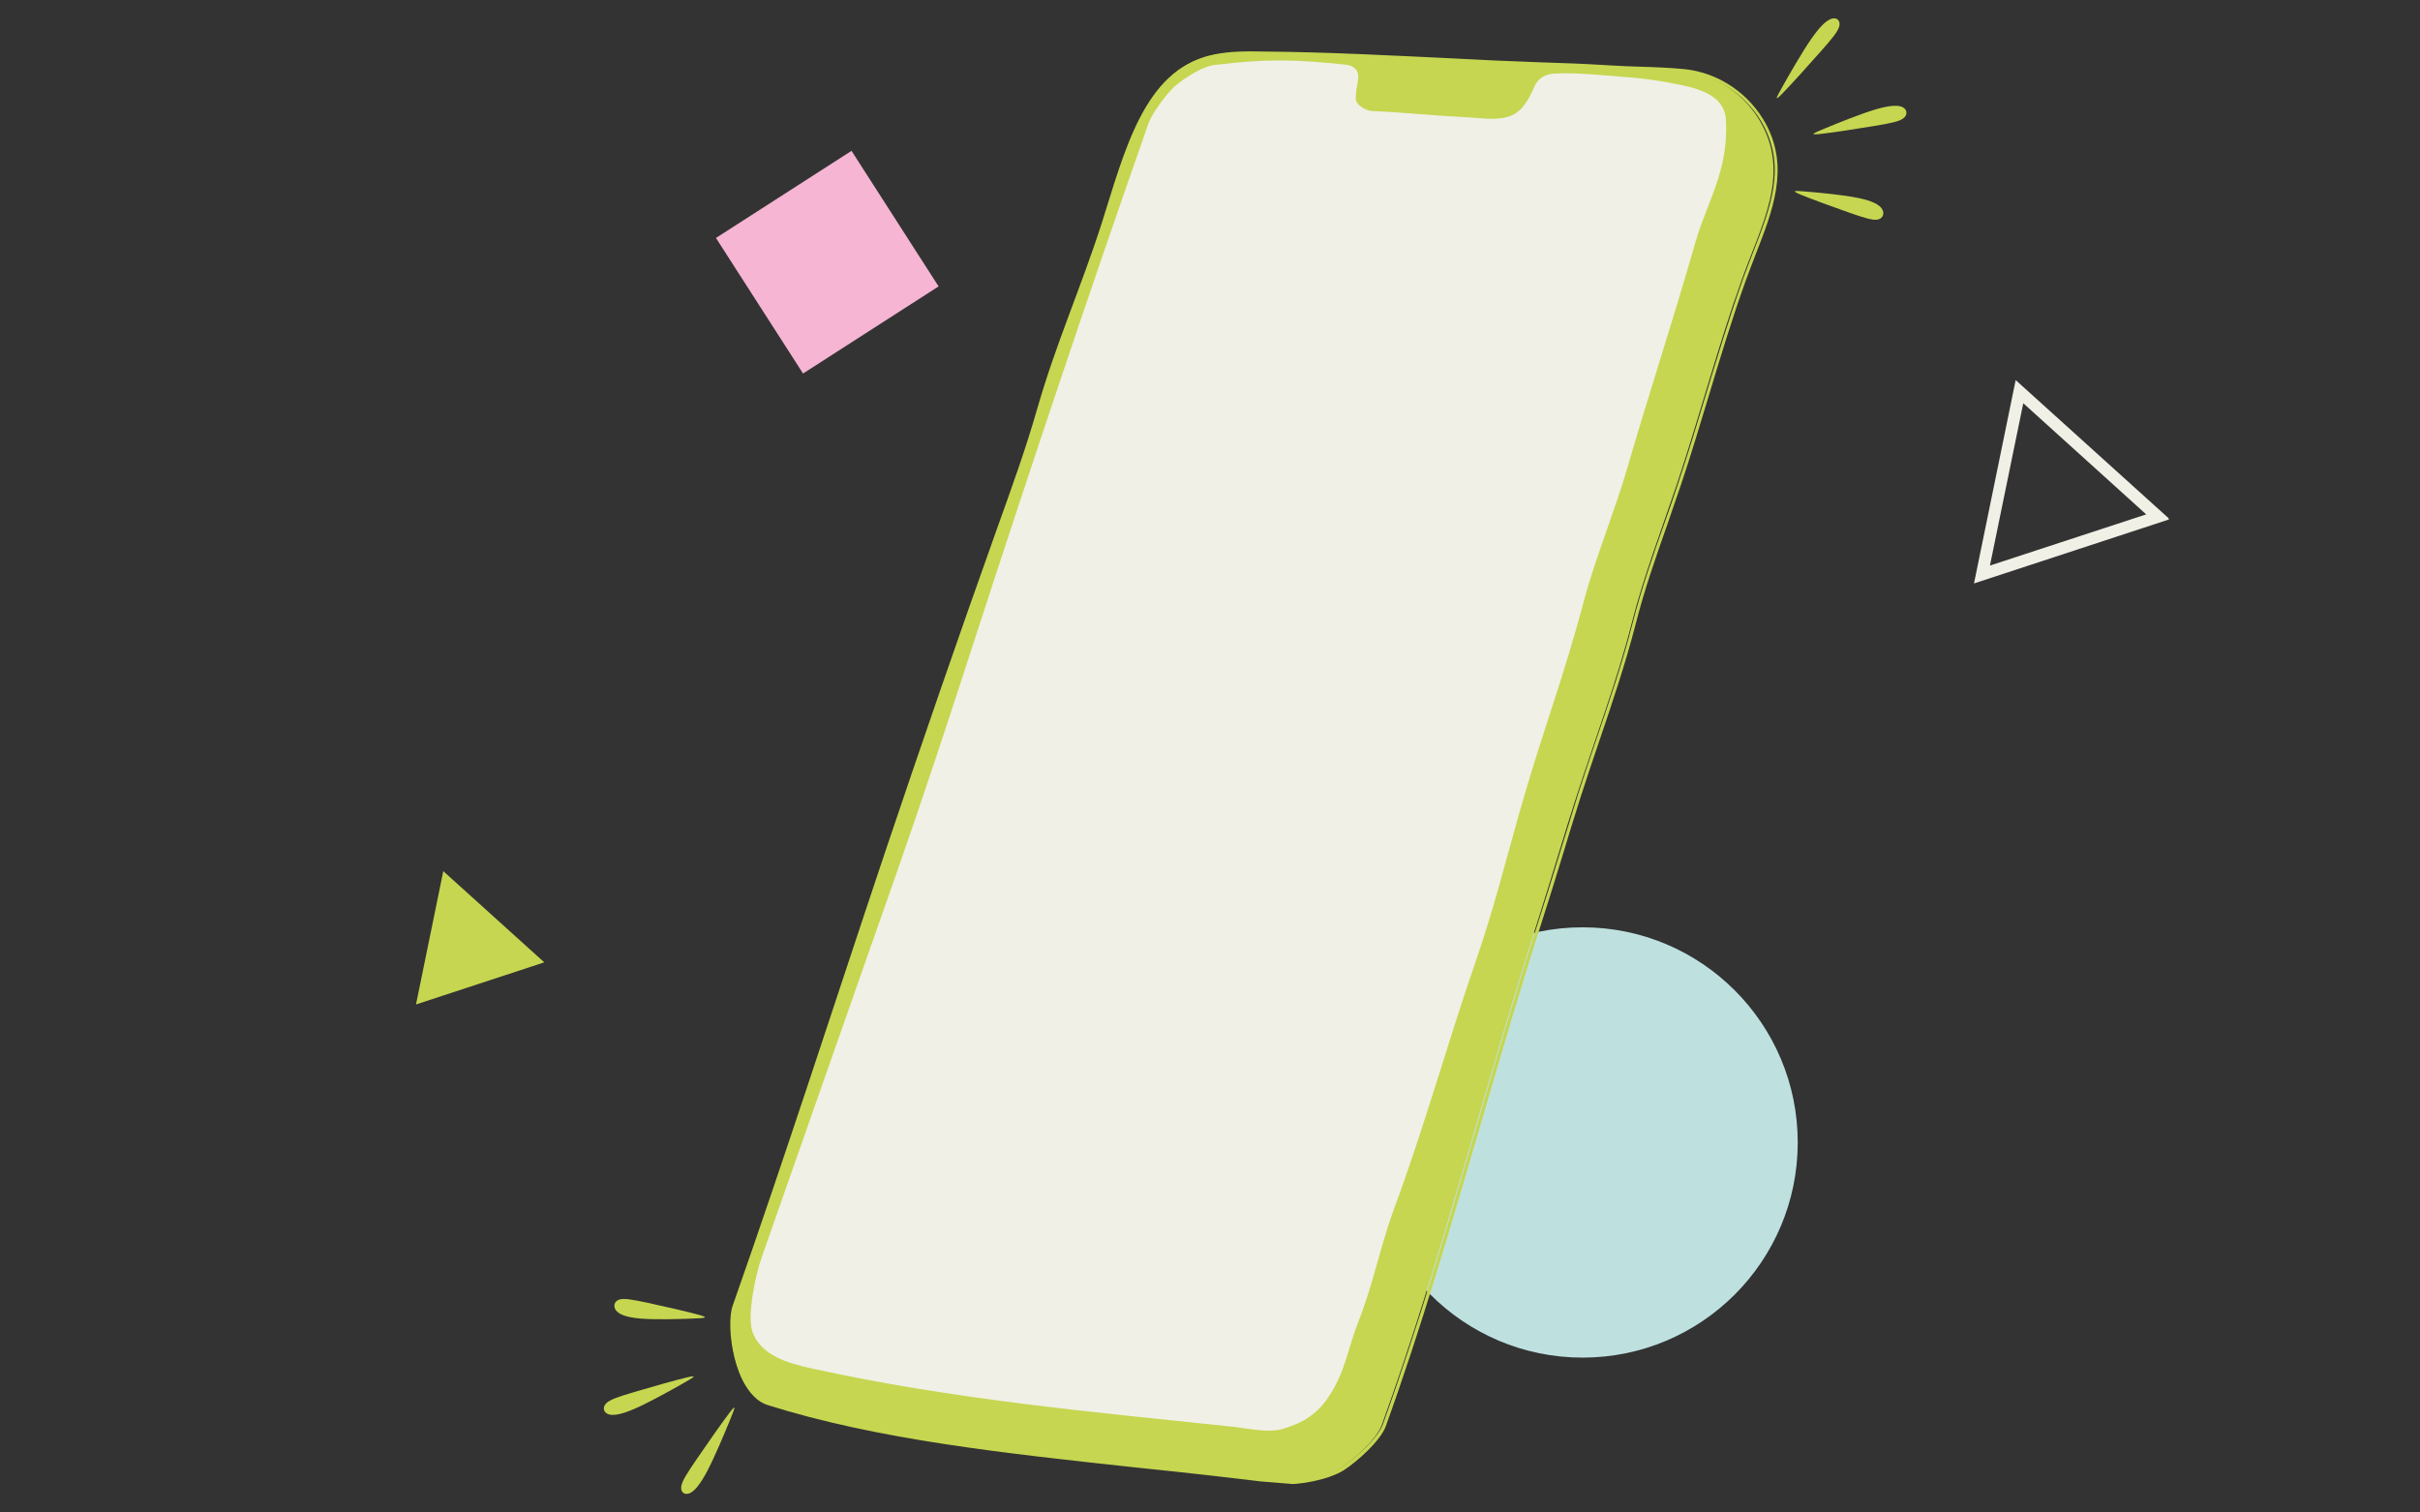
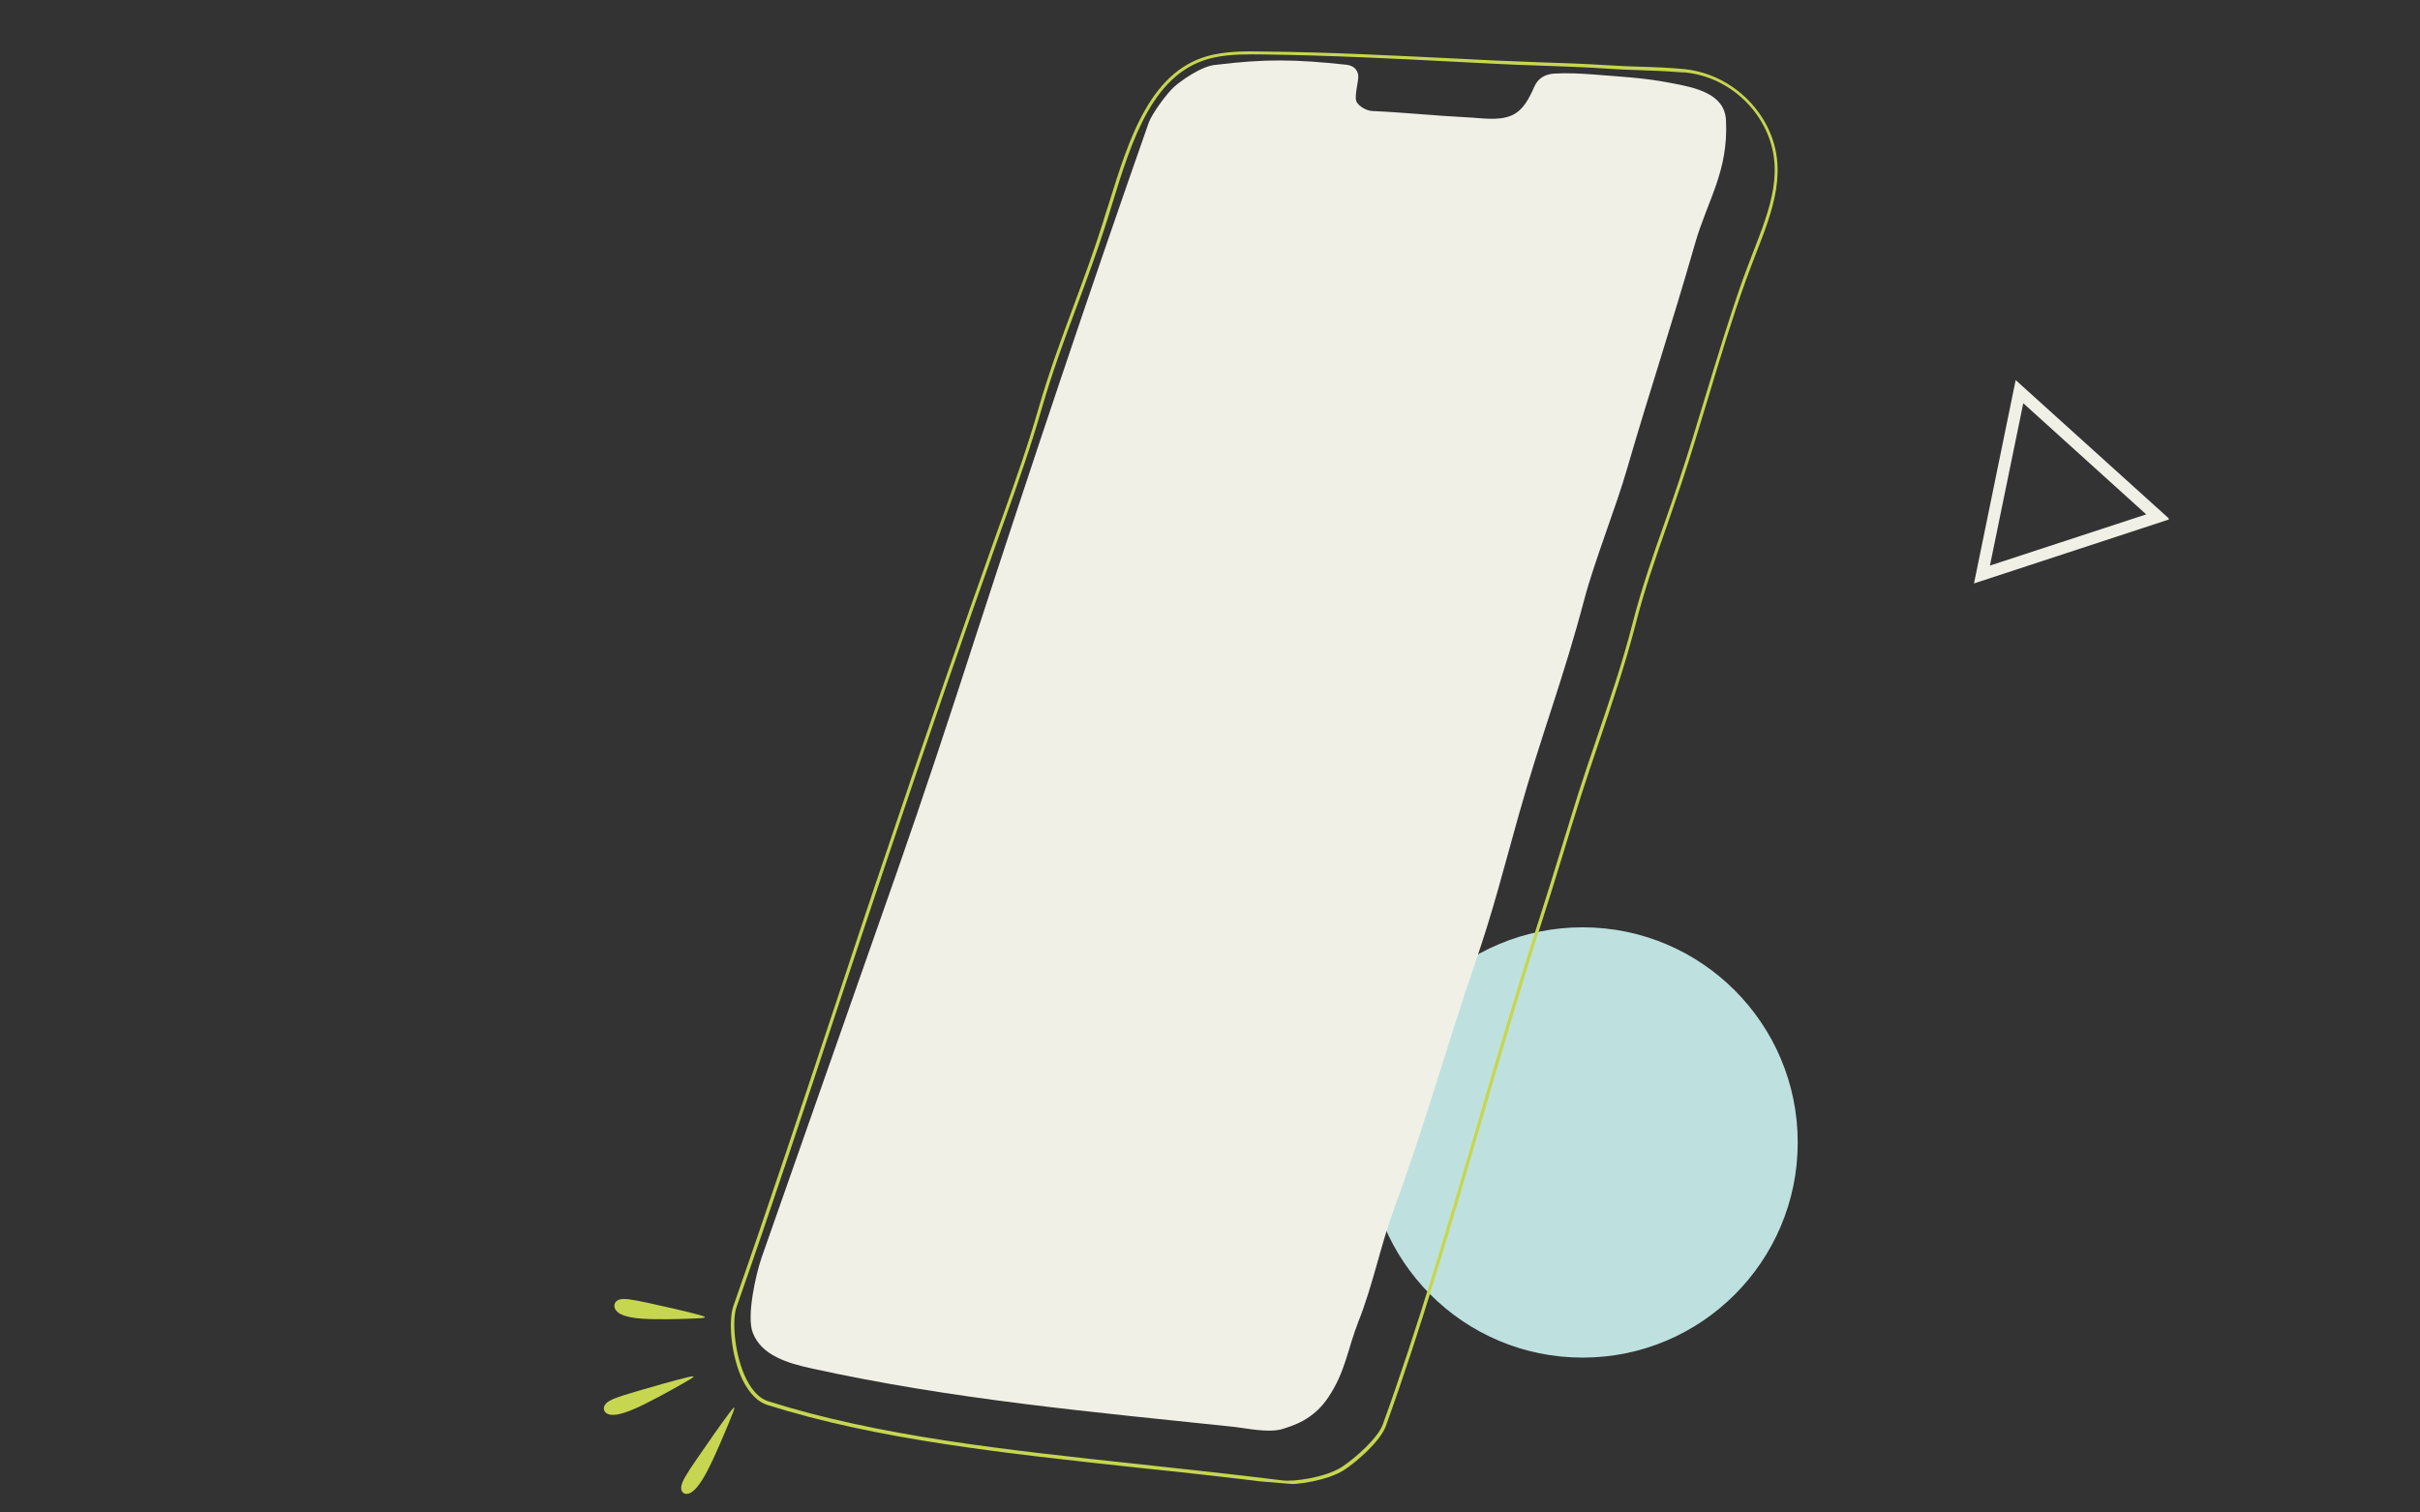
<svg xmlns="http://www.w3.org/2000/svg" width="400" zoomAndPan="magnify" viewBox="0 0 300 187.5" height="250" preserveAspectRatio="xMidYMid meet" version="1.0">
  <rect x="0" y="0" width="300" height="187.5" fill="#333333" stroke="none" />
  <defs>
    <clipPath id="59f0aa99fb">
      <path d="M 169.512 114.957 L 222.859 114.957 L 222.859 168.301 L 169.512 168.301 Z M 169.512 114.957 " clip-rule="nonzero" />
    </clipPath>
    <clipPath id="a4bc406b8b">
-       <path d="M 196.188 114.957 C 181.453 114.957 169.512 126.898 169.512 141.629 C 169.512 156.359 181.453 168.301 196.188 168.301 C 210.918 168.301 222.859 156.359 222.859 141.629 C 222.859 126.898 210.918 114.957 196.188 114.957 Z M 196.188 114.957 " clip-rule="nonzero" />
+       <path d="M 196.188 114.957 C 181.453 114.957 169.512 126.898 169.512 141.629 C 169.512 156.359 181.453 168.301 196.188 168.301 C 210.918 168.301 222.859 156.359 222.859 141.629 C 222.859 126.898 210.918 114.957 196.188 114.957 M 196.188 114.957 " clip-rule="nonzero" />
    </clipPath>
    <clipPath id="3b87fb80b4">
      <path d="M 90 6 L 220 6 L 220 184 L 90 184 Z M 90 6 " clip-rule="nonzero" />
    </clipPath>
    <clipPath id="aa3f18ce19">
      <path d="M 103.172 0 L 223.211 9.707 L 208.801 187.898 L 88.762 178.191 Z M 103.172 0 " clip-rule="nonzero" />
    </clipPath>
    <clipPath id="e4f0517869">
-       <path d="M 103.172 0 L 223.211 9.707 L 208.801 187.898 L 88.762 178.191 Z M 103.172 0 " clip-rule="nonzero" />
-     </clipPath>
+       </clipPath>
    <clipPath id="d90cf4d0ef">
      <path d="M 90 6 L 221 6 L 221 185 L 90 185 Z M 90 6 " clip-rule="nonzero" />
    </clipPath>
    <clipPath id="c3f7153467">
      <path d="M 103.172 0 L 223.211 9.707 L 208.801 187.898 L 88.762 178.191 Z M 103.172 0 " clip-rule="nonzero" />
    </clipPath>
    <clipPath id="f077242c1c">
      <path d="M 103.172 0 L 223.211 9.707 L 208.801 187.898 L 88.762 178.191 Z M 103.172 0 " clip-rule="nonzero" />
    </clipPath>
    <clipPath id="fea89c0863">
      <path d="M 93 7 L 214 7 L 214 178 L 93 178 Z M 93 7 " clip-rule="nonzero" />
    </clipPath>
    <clipPath id="af3eeeb27c">
      <path d="M 103.172 0 L 223.211 9.707 L 208.801 187.898 L 88.762 178.191 Z M 103.172 0 " clip-rule="nonzero" />
    </clipPath>
    <clipPath id="5be3c7042b">
      <path d="M 103.172 0 L 223.211 9.707 L 208.801 187.898 L 88.762 178.191 Z M 103.172 0 " clip-rule="nonzero" />
    </clipPath>
    <clipPath id="96a7556493">
      <path d="M 244 47 L 269 47 L 269 73 L 244 73 Z M 244 47 " clip-rule="nonzero" />
    </clipPath>
    <clipPath id="112a6dc1dd">
      <path d="M 237.742 51.098 L 261.906 43.168 L 268.902 64.488 L 244.738 72.418 Z M 237.742 51.098 " clip-rule="nonzero" />
    </clipPath>
    <clipPath id="c4fb280a46">
      <path d="M 237.742 51.098 L 262.004 43.133 L 268.973 64.367 L 244.711 72.328 Z M 237.742 51.098 " clip-rule="nonzero" />
    </clipPath>
    <clipPath id="cbdd0a261c">
      <path d="M 249.875 47.117 L 268.973 64.367 L 244.711 72.328 Z M 249.875 47.117 " clip-rule="nonzero" />
    </clipPath>
    <clipPath id="2c47dc01ba">
-       <path d="M 88 18 L 117 18 L 117 47 L 88 47 Z M 88 18 " clip-rule="nonzero" />
-     </clipPath>
+       </clipPath>
    <clipPath id="cc78a0a2de">
      <path d="M 88.754 29.5 L 105.559 18.699 L 116.355 35.504 L 99.551 46.305 Z M 88.754 29.5 " clip-rule="nonzero" />
    </clipPath>
    <clipPath id="56bd7ee899">
      <path d="M 220 2 L 237 2 L 237 28 L 220 28 Z M 220 2 " clip-rule="nonzero" />
    </clipPath>
    <clipPath id="73d98173e3">
      <path d="M 218.988 3.035 L 235.363 1.434 L 237.84 26.746 L 221.461 28.348 Z M 218.988 3.035 " clip-rule="nonzero" />
    </clipPath>
    <clipPath id="728f279baf">
      <path d="M 218.988 3.035 L 235.363 1.434 L 237.84 26.746 L 221.461 28.348 Z M 218.988 3.035 " clip-rule="nonzero" />
    </clipPath>
    <clipPath id="28e63cf26b">
      <path d="M 74 161 L 92 161 L 92 186 L 74 186 Z M 74 161 " clip-rule="nonzero" />
    </clipPath>
    <clipPath id="fc6533f2a9">
      <path d="M 93.434 183.398 L 77.379 187.016 L 71.789 162.207 L 87.844 158.59 Z M 93.434 183.398 " clip-rule="nonzero" />
    </clipPath>
    <clipPath id="9361af2c38">
      <path d="M 93.434 183.398 L 77.379 187.016 L 71.789 162.207 L 87.844 158.59 Z M 93.434 183.398 " clip-rule="nonzero" />
    </clipPath>
    <clipPath id="c0987cc50d">
      <path d="M 51 107 L 68 107 L 68 125 L 51 125 Z M 51 107 " clip-rule="nonzero" />
    </clipPath>
    <clipPath id="f453891bd6">
      <path d="M 47.004 110.609 L 62.93 105.379 L 67.496 119.293 L 51.57 124.52 Z M 47.004 110.609 " clip-rule="nonzero" />
    </clipPath>
    <clipPath id="ed1017ef79">
      <path d="M 54.953 107.996 L 67.473 119.301 L 51.57 124.52 Z M 54.953 107.996 " clip-rule="nonzero" />
    </clipPath>
  </defs>
  <g clip-path="url(#59f0aa99fb)">
    <g clip-path="url(#a4bc406b8b)">
      <path fill="#bee1e0" d="M 169.512 114.957 L 222.859 114.957 L 222.859 168.301 L 169.512 168.301 Z M 169.512 114.957 " fill-opacity="1" fill-rule="nonzero" />
    </g>
  </g>
  <g clip-path="url(#3b87fb80b4)">
    <g clip-path="url(#aa3f18ce19)">
      <g clip-path="url(#e4f0517869)">
-         <path fill="#c6d650" d="M 218.48 15.547 C 221.797 21.891 218.402 27.789 215.934 34.645 C 212.965 42.922 210.648 51.754 207.906 59.949 C 205.984 65.656 203.746 71.457 202.27 77.293 C 200.445 84.441 197.707 91.684 195.473 98.609 C 193.848 103.621 192.355 108.762 190.754 113.777 C 183.895 135.012 178.559 156.613 171.289 176.672 C 170.617 178.484 167.812 180.934 166.195 182 C 164.172 183.344 160.203 183.906 158.664 183.711 C 135.434 180.758 113.367 179.738 94.918 173.891 C 91.02 172.668 89.941 164.422 90.812 161.91 C 97.398 143.207 103.445 124.344 109.75 105.551 C 114.254 92.16 118.66 79.383 123.609 65.5 C 125.465 60.316 127.094 55.855 128.59 50.641 C 130.953 42.438 133.953 35.812 136.574 27.676 C 139.359 18.953 141.797 8.648 150.145 6.887 C 152.188 6.453 154.316 6.48 156.395 6.504 C 165.879 6.676 175.332 7.199 184.836 7.68 C 189.605 7.898 194.359 7.949 199.117 8.285 C 202.258 8.492 205.418 8.461 208.527 8.785 C 212.684 9.168 216.516 11.75 218.48 15.547 Z M 218.48 15.547 " fill-opacity="1" fill-rule="nonzero" />
-       </g>
+         </g>
    </g>
  </g>
  <g clip-path="url(#d90cf4d0ef)">
    <g clip-path="url(#c3f7153467)">
      <g clip-path="url(#f077242c1c)">
        <path fill="#c6d650" d="M 159.074 183.984 C 159 183.977 158.93 183.973 158.906 183.969 C 152.914 183.223 146.941 182.547 141.176 181.961 C 124.527 180.16 108.805 178.484 95.133 174.172 C 93.922 173.785 92.949 172.773 92.121 171.199 C 90.637 168.234 90.258 163.777 90.91 161.918 C 95.289 149.449 99.504 136.703 103.609 124.383 C 105.664 118.207 107.758 111.824 109.891 105.586 C 114.645 91.449 119.047 78.719 123.75 65.535 L 124.246 64.164 C 125.914 59.492 127.371 55.398 128.73 50.676 C 130.062 46.07 131.621 41.891 133.117 37.852 C 134.312 34.621 135.562 31.277 136.691 27.688 C 136.922 26.891 137.176 26.121 137.434 25.328 C 140.02 17 142.699 8.41 150.441 6.766 C 152.559 6.316 154.805 6.352 156.738 6.391 C 164.629 6.453 172.652 6.887 180.422 7.254 C 181.996 7.332 183.566 7.41 185.141 7.492 C 187.094 7.578 189.098 7.645 191.008 7.727 C 193.75 7.805 196.613 7.918 199.398 8.094 C 200.707 8.176 202.039 8.234 203.355 8.27 C 205.168 8.32 207.027 8.398 208.832 8.57 C 213.078 9.008 216.934 11.641 218.969 15.465 C 221.809 20.863 219.785 26.059 217.645 31.531 C 217.25 32.574 216.824 33.664 216.426 34.758 C 214.73 39.453 213.227 44.426 211.789 49.211 C 210.684 52.809 209.594 56.523 208.402 60.039 C 207.867 61.621 207.305 63.25 206.742 64.879 C 205.312 68.949 203.82 73.184 202.766 77.379 C 201.508 82.254 199.84 87.215 198.207 92.012 C 197.453 94.246 196.672 96.527 195.965 98.742 C 195.191 101.215 194.391 103.734 193.664 106.188 C 192.883 108.734 192.074 111.371 191.242 113.934 C 188.496 122.445 185.953 131.137 183.504 139.551 C 179.867 151.984 176.121 164.836 171.781 176.832 C 171.105 178.641 168.297 181.141 166.605 182.25 C 164.512 183.562 160.688 184.113 159.074 183.984 Z M 208.035 8.938 C 206.469 8.809 204.895 8.754 203.367 8.703 C 202.078 8.668 200.719 8.605 199.41 8.523 C 196.629 8.324 193.789 8.238 191.043 8.137 C 189.113 8.074 187.109 8.008 185.156 7.898 C 183.582 7.82 182.012 7.738 180.438 7.66 C 172.672 7.246 164.641 6.863 156.734 6.75 C 154.797 6.734 152.602 6.676 150.508 7.129 C 143.008 8.723 140.363 17.195 137.832 25.41 C 137.598 26.227 137.344 26.996 137.09 27.789 C 135.938 31.402 134.688 34.723 133.492 37.953 C 131.906 42.18 130.438 46.172 129.109 50.754 C 127.742 55.5 126.289 59.57 124.617 64.266 L 124.125 65.637 C 119.422 78.82 115.02 91.551 110.266 105.688 C 108.156 111.953 106.039 118.312 103.984 124.484 C 99.898 136.832 95.688 149.578 91.309 162.02 C 90.688 163.766 91.098 168.152 92.523 170.969 C 93.285 172.469 94.191 173.402 95.289 173.73 C 108.934 178.039 124.656 179.742 141.258 181.516 C 147.043 182.148 153 182.773 158.992 183.523 C 160.387 183.707 164.355 183.168 166.398 181.824 C 168.094 180.695 170.805 178.258 171.414 176.609 C 175.758 164.617 179.523 151.766 183.137 139.355 C 185.586 130.941 188.133 122.246 190.875 113.738 C 191.707 111.172 192.516 108.535 193.297 105.992 C 194.047 103.539 194.824 101.02 195.598 98.547 C 196.305 96.332 197.086 94.027 197.84 91.812 C 199.473 87.043 201.164 82.082 202.395 77.23 C 203.477 73.012 204.941 68.777 206.398 64.684 C 206.957 63.078 207.543 61.453 208.055 59.867 C 209.227 56.348 210.363 52.637 211.441 49.043 C 212.91 44.23 214.41 39.258 216.082 34.562 C 216.48 33.469 216.906 32.379 217.301 31.336 C 219.504 25.699 221.379 20.852 218.645 15.605 C 216.695 11.91 212.953 9.359 208.871 8.98 C 208.559 8.977 208.273 8.953 208.035 8.938 Z M 208.035 8.938 " fill-opacity="1" fill-rule="nonzero" />
      </g>
    </g>
  </g>
  <g clip-path="url(#fea89c0863)">
    <g clip-path="url(#af3eeeb27c)">
      <g clip-path="url(#5be3c7042b)">
        <path fill="#f0f0e6" d="M 190.215 10.723 C 190.707 9.641 191.578 9.207 192.641 9.125 C 194.297 9.02 196.062 9.117 197.797 9.254 C 201.148 9.527 203.746 9.641 207.02 10.266 C 210.25 10.859 213.801 11.625 213.965 14.895 C 214.289 21.234 211.68 24.805 210.148 30.133 C 207.117 40.703 204.57 48.246 201.719 58.062 C 200.352 62.832 197.684 69.48 196.414 74.258 C 193.754 84.355 191.055 91.121 188.266 101.062 C 186.422 107.613 185.105 112.91 182.887 119.336 C 179.391 129.457 176.543 139.824 172.812 149.859 C 171.16 154.34 170.176 159.383 168.406 163.809 C 167.02 167.355 166.805 170.016 164.684 173.195 C 162.801 176.055 160.23 176.758 158.832 177.195 C 157.051 177.625 154.535 177.062 153.066 176.895 C 135.301 175.027 118.059 173.488 100.594 169.637 C 97.633 168.992 94.41 168.035 93.32 165.223 C 92.527 163.195 93.691 157.98 94.41 155.91 C 100.004 140 105.574 124.062 111.164 108.176 C 114.523 98.59 117.691 88.969 120.82 79.293 C 127.887 57.57 134.77 36.957 142.387 15.254 C 142.793 14.09 144.617 11.629 145.523 10.793 C 146.246 10.133 148.918 8.148 150.746 8.035 C 156.883 7.285 160.559 7.344 166.918 8.027 C 167.629 8.109 168.336 8.523 168.383 9.438 C 168.418 10.156 167.809 12.07 168.211 12.699 C 168.574 13.254 169.445 13.734 170.113 13.762 C 173.996 13.934 177.887 14.344 181.77 14.539 C 183.535 14.609 185.727 15.027 187.363 14.32 C 188.875 13.676 189.598 12.109 190.215 10.723 Z M 190.215 10.723 " fill-opacity="1" fill-rule="nonzero" />
      </g>
    </g>
  </g>
  <g clip-path="url(#96a7556493)">
    <g clip-path="url(#112a6dc1dd)">
      <g clip-path="url(#c4fb280a46)">
        <g clip-path="url(#cbdd0a261c)">
          <path stroke-linecap="butt" transform="matrix(0.711, -0.233, 0.233, 0.711, 237.741, 51.099)" fill="none" stroke-linejoin="miter" d="M 17.072 0.001 L 34.138 29.875 L 0.002 29.871 Z M 17.072 0.001 " stroke="#f0f0e6" stroke-width="4" stroke-opacity="1" stroke-miterlimit="4" />
        </g>
      </g>
    </g>
  </g>
  <g clip-path="url(#2c47dc01ba)">
    <g clip-path="url(#cc78a0a2de)">
      <path fill="#f5b5d3" d="M 88.754 29.5 L 105.559 18.699 L 116.355 35.504 L 99.551 46.305 Z M 88.754 29.5 " fill-opacity="1" fill-rule="nonzero" />
    </g>
  </g>
  <g clip-path="url(#56bd7ee899)">
    <g clip-path="url(#73d98173e3)">
      <g clip-path="url(#728f279baf)">
-         <path fill="#c6d650" d="M 225.676 6.414 C 224.203 8.082 221.969 10.559 220.949 11.598 C 219.93 12.637 220.129 12.242 220.996 10.691 C 221.867 9.141 223.41 6.438 224.586 4.754 C 225.762 3.07 226.57 2.41 227.172 2.293 C 227.773 2.176 228.168 2.602 228.012 3.246 C 227.859 3.891 227.148 4.75 225.676 6.418 Z M 230.324 24.535 C 228.48 24.16 225.637 23.895 224.012 23.758 C 222.387 23.617 221.98 23.609 223.227 24.129 C 224.469 24.648 227.359 25.703 229.293 26.379 C 231.23 27.055 232.215 27.352 232.816 27.207 C 233.418 27.062 233.641 26.477 233.328 25.938 C 233.016 25.398 232.172 24.91 230.324 24.535 Z M 235.93 13.324 C 235.414 13.016 234.41 13.004 232.516 13.562 C 230.625 14.125 227.836 15.254 226.246 15.914 C 224.66 16.57 224.273 16.754 225.664 16.605 C 227.051 16.457 230.211 15.973 232.316 15.621 C 234.422 15.273 235.473 15.059 235.977 14.648 C 236.484 14.238 236.449 13.633 235.93 13.324 Z M 235.93 13.324 " fill-opacity="1" fill-rule="nonzero" />
-       </g>
+         </g>
    </g>
  </g>
  <g clip-path="url(#28e63cf26b)">
    <g clip-path="url(#fc6533f2a9)">
      <g clip-path="url(#9361af2c38)">
        <path fill="#c6d650" d="M 86.375 180.875 C 87.629 179.035 89.543 176.305 90.426 175.148 C 91.309 173.992 91.16 174.406 90.488 176.055 C 89.816 177.699 88.621 180.57 87.664 182.387 C 86.703 184.203 85.984 184.957 85.402 185.148 C 84.82 185.34 84.375 184.969 84.449 184.309 C 84.523 183.652 85.121 182.711 86.375 180.875 Z M 79.52 163.469 C 81.398 163.613 84.254 163.523 85.883 163.461 C 87.512 163.398 87.914 163.355 86.617 162.992 C 85.32 162.629 82.32 161.945 80.316 161.512 C 78.309 161.082 77.297 160.91 76.719 161.125 C 76.141 161.344 75.988 161.953 76.367 162.449 C 76.742 162.945 77.645 163.324 79.52 163.469 Z M 75.348 175.289 C 75.898 175.531 76.895 175.418 78.703 174.629 C 80.512 173.836 83.141 172.371 84.633 171.52 C 86.129 170.672 86.488 170.441 85.129 170.762 C 83.77 171.082 80.691 171.953 78.648 172.562 C 76.602 173.168 75.586 173.512 75.137 173.98 C 74.684 174.449 74.793 175.047 75.344 175.289 Z M 75.348 175.289 " fill-opacity="1" fill-rule="nonzero" />
      </g>
    </g>
  </g>
  <g clip-path="url(#c0987cc50d)">
    <g clip-path="url(#f453891bd6)">
      <g clip-path="url(#ed1017ef79)">
-         <path fill="#c6d650" d="M 47.004 110.609 L 62.93 105.379 L 67.496 119.293 L 51.57 124.52 Z M 47.004 110.609 " fill-opacity="1" fill-rule="nonzero" />
-       </g>
+         </g>
    </g>
  </g>
</svg>